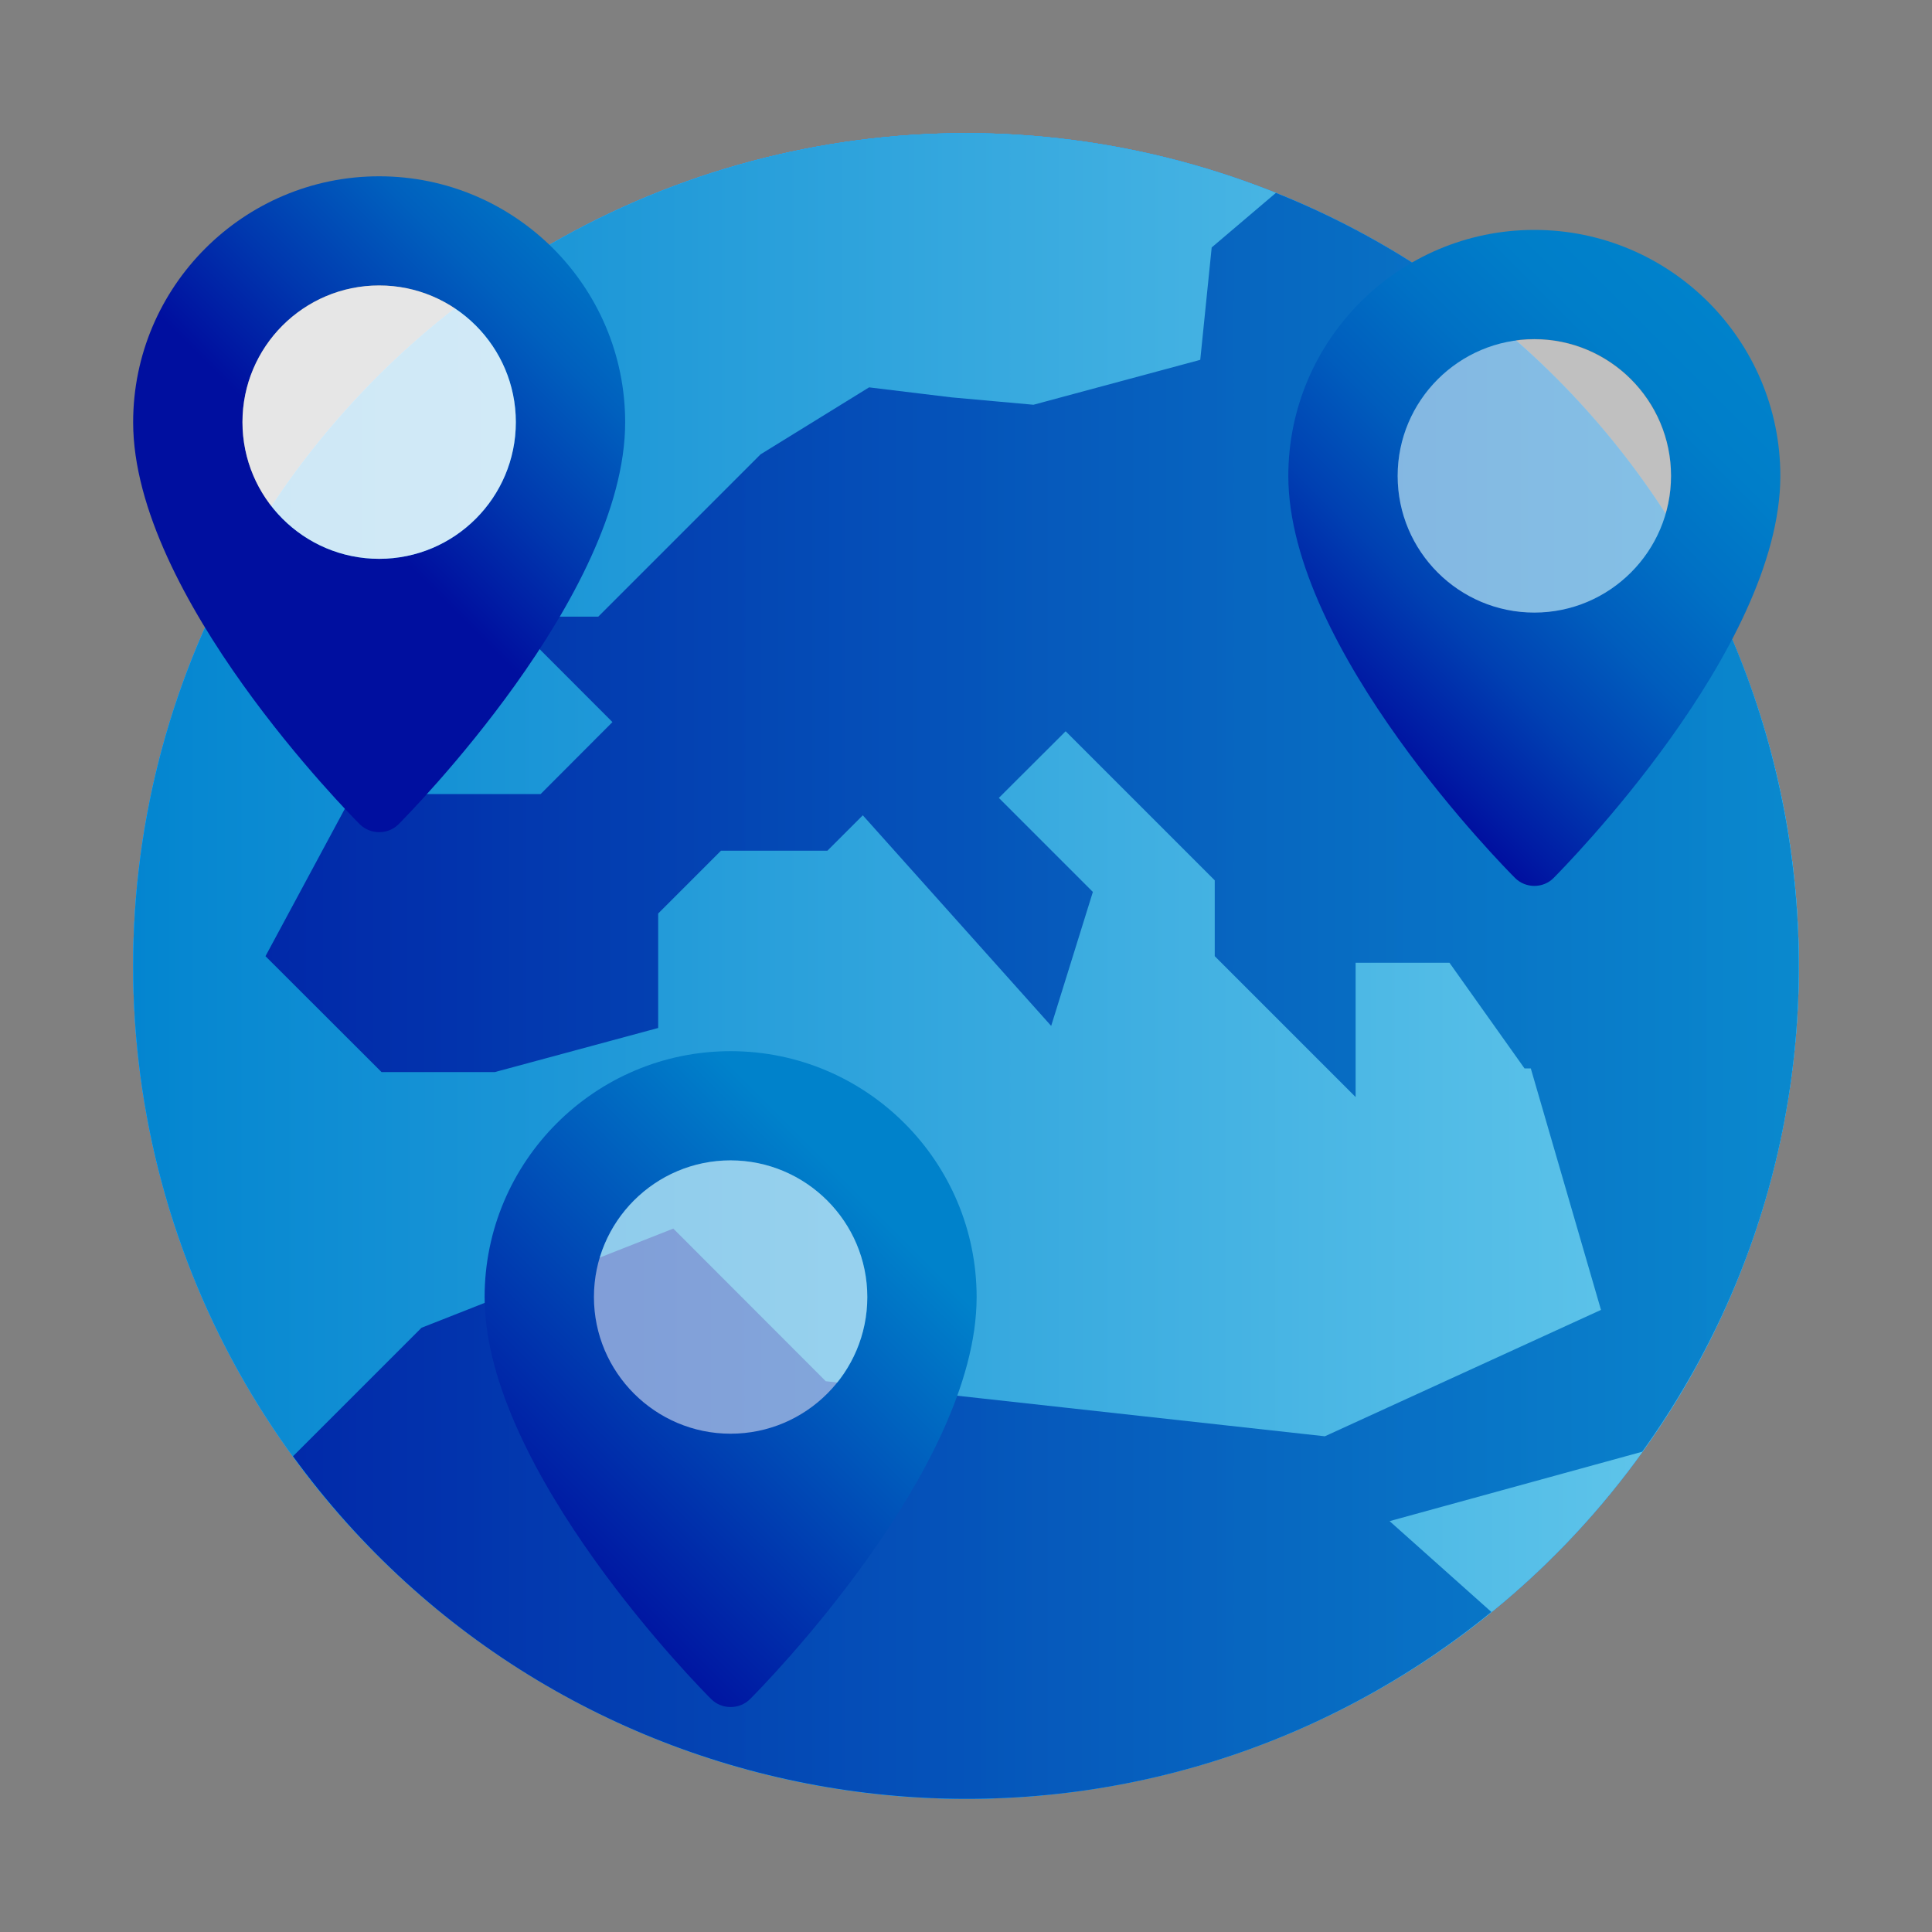
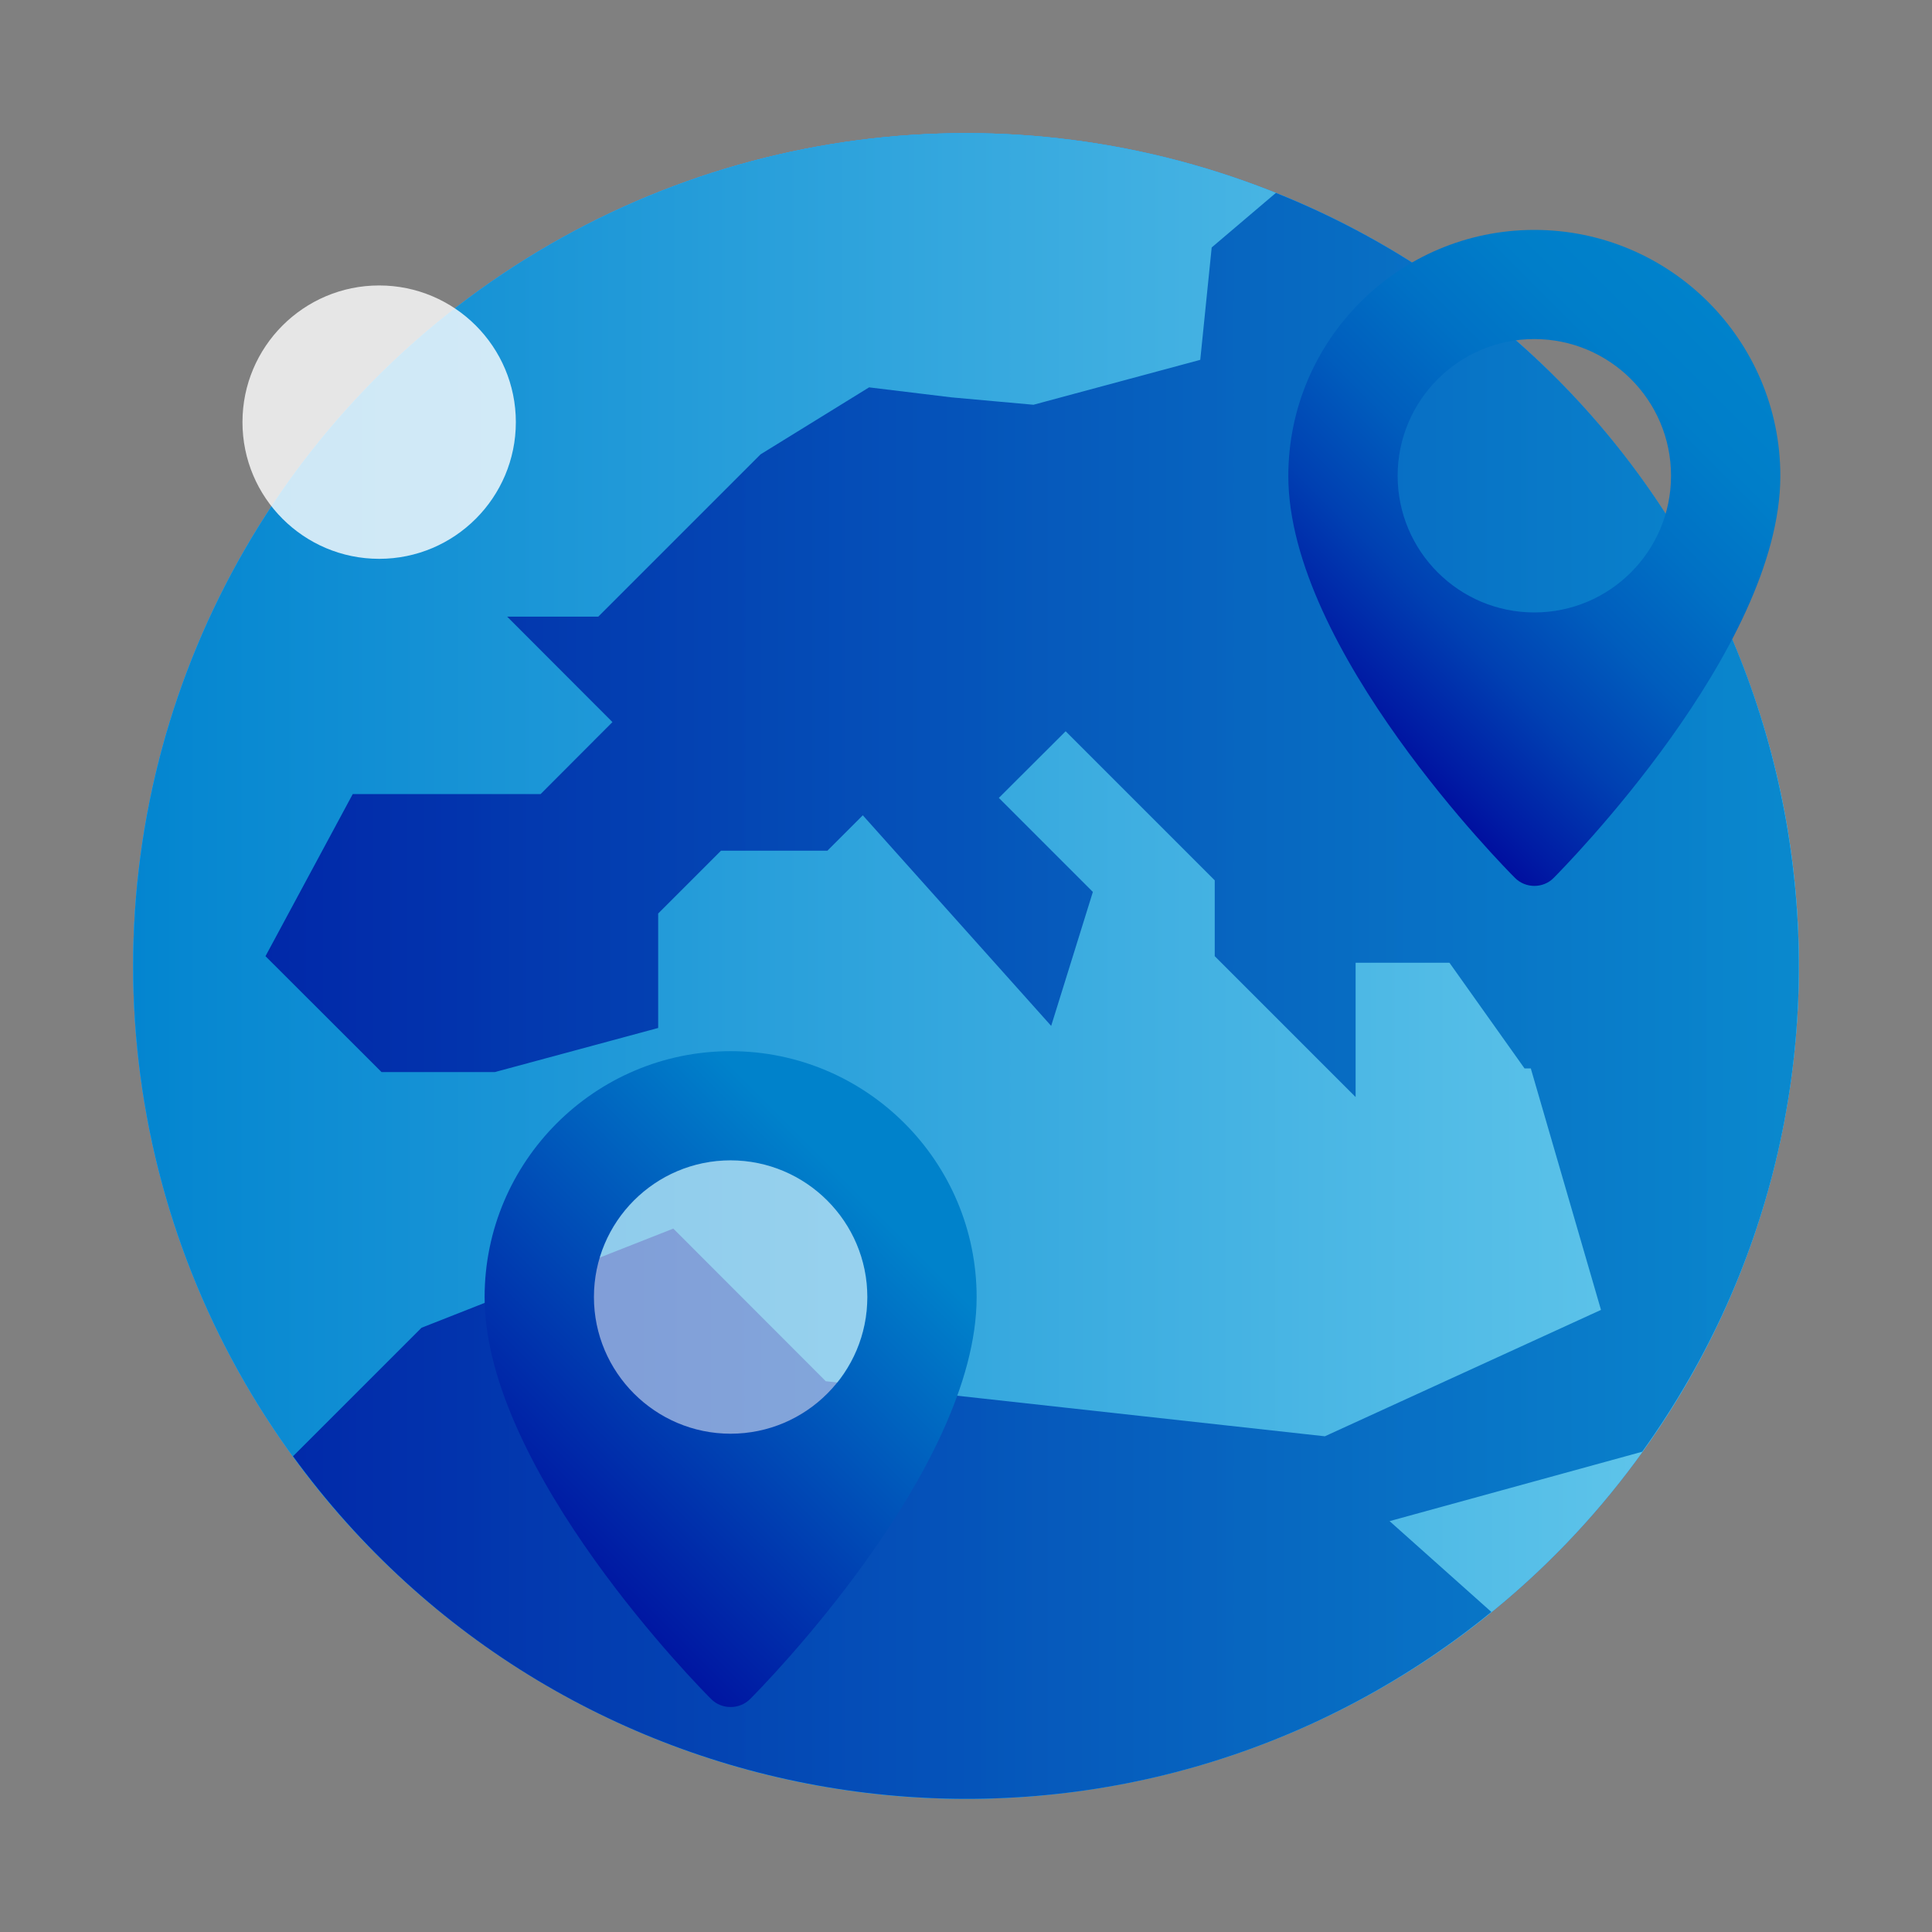
<svg xmlns="http://www.w3.org/2000/svg" version="1.1" id="Livello_1" x="0px" y="0px" viewBox="0 0 1200 1200" style="enable-background:new 0 0 1200 1200;" xml:space="preserve">
  <rect x="0" y="0" width="1200" height="1200" fill="#808080" stroke="none" />
  <style type="text/css">
	.st0{fill:#23A8FE;}
	.st1{opacity:0.9;fill:url(#SVGID_1_);enable-background:new    ;}
	.st2{opacity:0.9;fill:url(#SVGID_2_);enable-background:new    ;}
	.st3{fill:url(#SVGID_3_);}
	.st4{opacity:0.5;fill:#FFFFFF;enable-background:new    ;}
	.st5{fill:url(#SVGID_4_);}
	.st6{fill:url(#SVGID_5_);}
	.st7{opacity:0.8;fill:#FFFFFF;enable-background:new    ;}
</style>
  <g>
    <g>
      <g>
-         <circle class="st0" cx="600" cy="600" r="517.3" />
        <circle class="st0" cx="600" cy="600" r="517.3" />
        <circle class="st0" cx="600" cy="600" r="517.3" />
        <linearGradient id="SVGID_1_" gradientUnits="userSpaceOnUse" x1="82.7" y1="599.983" x2="1117.264" y2="599.983">
          <stop offset="0" style="stop-color:#0082CB" />
          <stop offset="1" style="stop-color:#6FCFEB" />
        </linearGradient>
        <circle class="st1" cx="600" cy="600" r="517.3" />
      </g>
      <linearGradient id="SVGID_2_" gradientUnits="userSpaceOnUse" x1="164.904" y1="618.593" x2="1117.3" y2="618.593">
        <stop offset="0" style="stop-color:#001DA4" />
        <stop offset="1" style="stop-color:#0082CB" />
      </linearGradient>
      <path class="st2" d="M1020,901.7l-156.9,43.1l63.2,56.4h0c-7.2,5.9-14.5,11.5-22,17C673.4,1186.3,350,1135.4,182,904.5l79.8-79.8    l156.4-61.6l94.7,94.8l310,34.2l171.5-78.5l-43.6-150h-3.9L900.3,598H842v83.4l-87.5-87.5v-47.1l-92.6-92.6l-41.5,41.4l58.4,58.4    l-25.9,83.2l-117-130.8l-22,22h-66.1l-39,39v71.1l-101.5,27.4H237l-72.1-72l54.2-100.7h116.7l44.6-44.7L315,383h56.6l100.8-100.8    l67.4-41.6l51.1,6.2l51,4.6l103.6-27.9l7.1-69.8l39.9-33.9c38.8,15.5,75.6,35.7,109.5,60.1C1133.9,346.7,1186.7,669.8,1020,901.7z    " />
    </g>
    <g>
      <linearGradient id="SVGID_3_" gradientUnits="userSpaceOnUse" x1="321.519" y1="239.148" x2="537.61" y2="455.239" gradientTransform="matrix(1 0 0 -1 0 1200)">
        <stop offset="0" style="stop-color:#000F9F" />
        <stop offset="1" style="stop-color:#0082CB" />
      </linearGradient>
      <path class="st3" d="M453.8,652.9c-84.2,0-152.8,68.5-152.8,152.8c0,107.7,135,244,140.8,249.7c6.5,6.5,17.5,6.5,24,0    c5.8-5.7,140.8-142.1,140.8-249.7C606.6,721.4,538.1,652.9,453.8,652.9z M453.8,890.6c-46.8,0-84.9-38.1-84.9-84.9    c0-46.8,38-84.9,84.9-84.9c46.8,0,84.9,38.1,84.9,84.9S500.7,890.6,453.8,890.6z" />
      <path class="st4" d="M538.7,805.6c0,46.8-38,84.9-84.9,84.9c-46.8,0-84.9-38.1-84.9-84.9c0-46.8,38-84.9,84.9-84.9    C500.7,720.8,538.7,758.9,538.7,805.6z" />
    </g>
    <linearGradient id="SVGID_4_" gradientUnits="userSpaceOnUse" x1="833.579" y1="762.121" x2="1072.441" y2="1000.984" gradientTransform="matrix(1 0 0 -1 0 1200)">
      <stop offset="0" style="stop-color:#000F9F" />
      <stop offset="5.557823e-02" style="stop-color:#001BA4" />
      <stop offset="0.247" style="stop-color:#0040B2" />
      <stop offset="0.44" style="stop-color:#005DBD" />
      <stop offset="0.63" style="stop-color:#0071C5" />
      <stop offset="0.818" style="stop-color:#007EC9" />
      <stop offset="1" style="stop-color:#0082CB" />
    </linearGradient>
    <path class="st5" d="M953,142.8c-84.2,0-152.8,68.5-152.8,152.8c0,107.7,135,243.9,140.8,249.7c6.6,6.6,17.5,6.6,24,0   c5.7-5.8,140.8-142,140.8-249.7C1105.8,211.3,1037.3,142.8,953,142.8z M953,380.4c-46.8,0-84.9-38-84.9-84.9   c0-46.8,38.1-84.9,84.9-84.9c46.8,0,84.9,38,84.9,84.9S999.8,380.4,953,380.4z" />
-     <path class="st4" d="M1037.9,295.6c0,46.8-38.1,84.9-84.9,84.9c-46.8,0-84.9-38-84.9-84.9c0-46.8,38.1-84.9,84.9-84.9   C999.8,210.7,1037.9,248.8,1037.9,295.6z" />
    <linearGradient id="SVGID_5_" gradientUnits="userSpaceOnUse" x1="211.655" y1="890.998" x2="400.155" y2="1079.498" gradientTransform="matrix(1 0 0 -1 0 1200)">
      <stop offset="0" style="stop-color:#000F9F" />
      <stop offset="0.274" style="stop-color:#0037AE" />
      <stop offset="0.594" style="stop-color:#0060BE" />
      <stop offset="0.847" style="stop-color:#0079C7" />
      <stop offset="1" style="stop-color:#0082CB" />
    </linearGradient>
-     <path class="st6" d="M235.5,109.5c-84.2,0-152.8,68.5-152.8,152.8c0,107.7,135,243.9,140.8,249.7c6.6,6.5,17.5,6.5,24,0   c5.7-5.8,140.8-142,140.8-249.7C388.3,178,319.8,109.5,235.5,109.5z M235.5,347.1c-46.8,0-84.9-38.1-84.9-84.9s38-84.9,84.9-84.9   s84.9,38.1,84.9,84.9S282.3,347.1,235.5,347.1z" />
    <path class="st7" d="M320.4,262.2c0,46.8-38,84.9-84.9,84.9s-84.9-38.1-84.9-84.9s38-84.9,84.9-84.9S320.4,215.4,320.4,262.2z" />
  </g>
</svg>